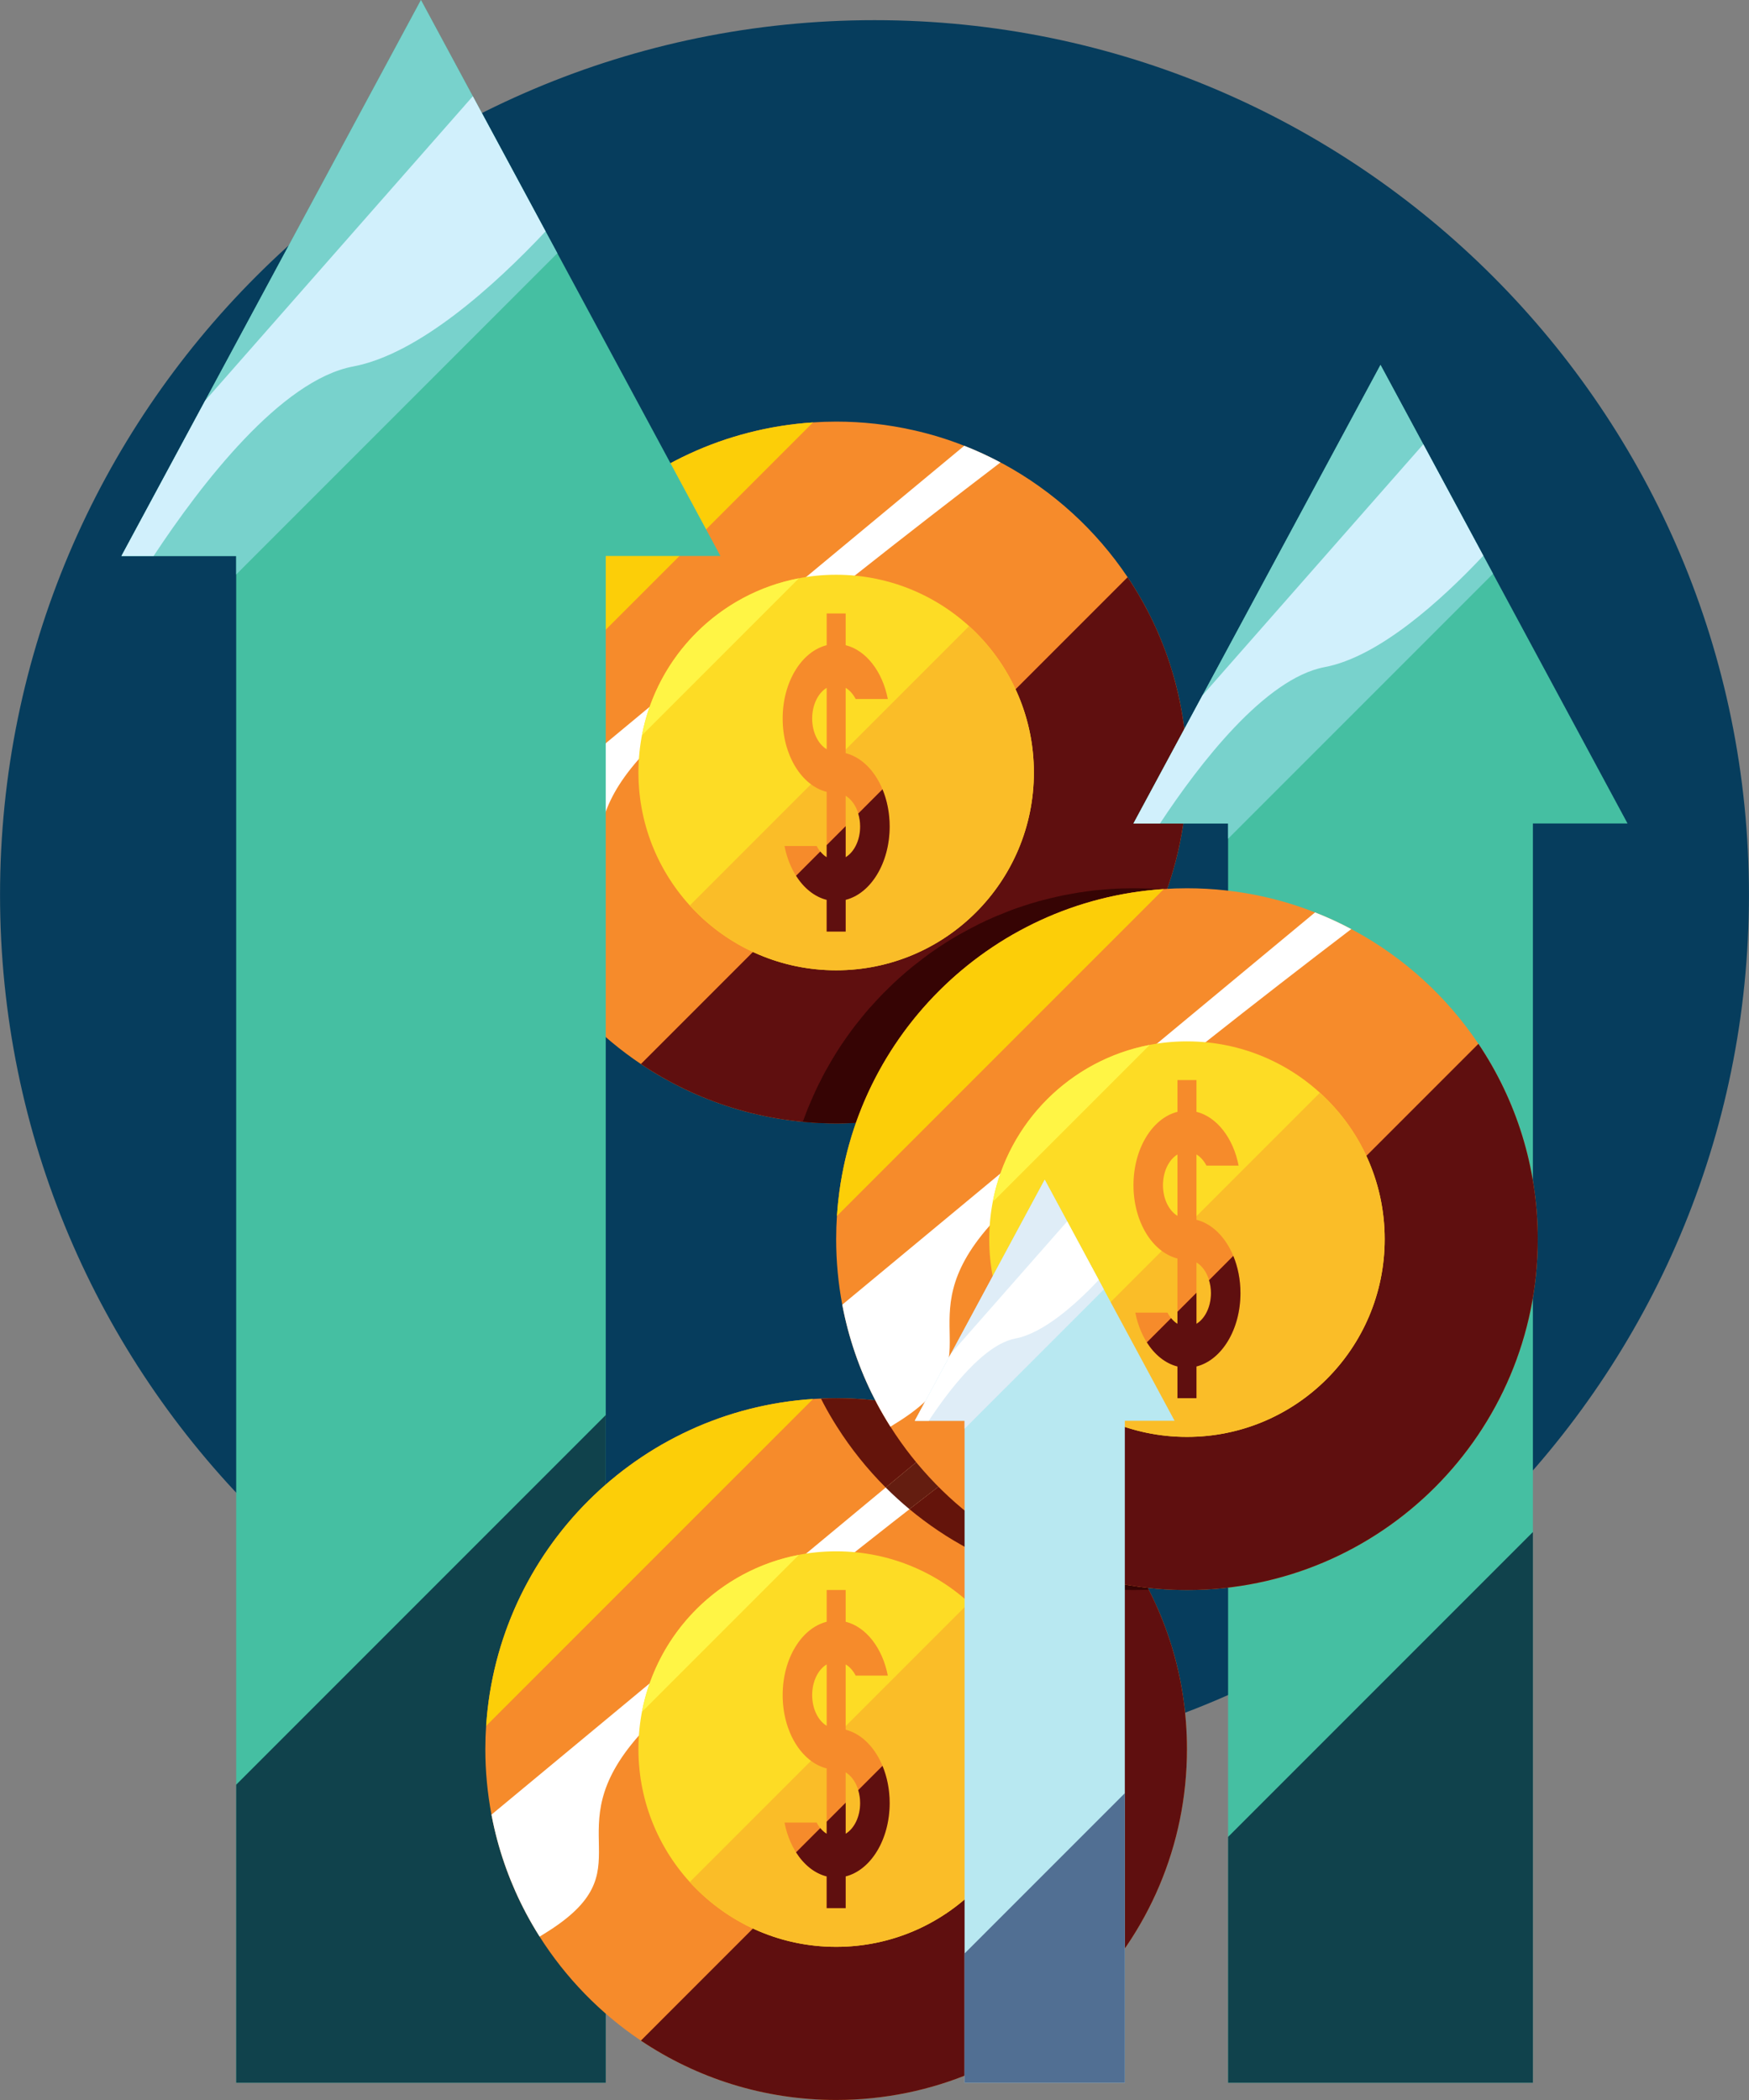
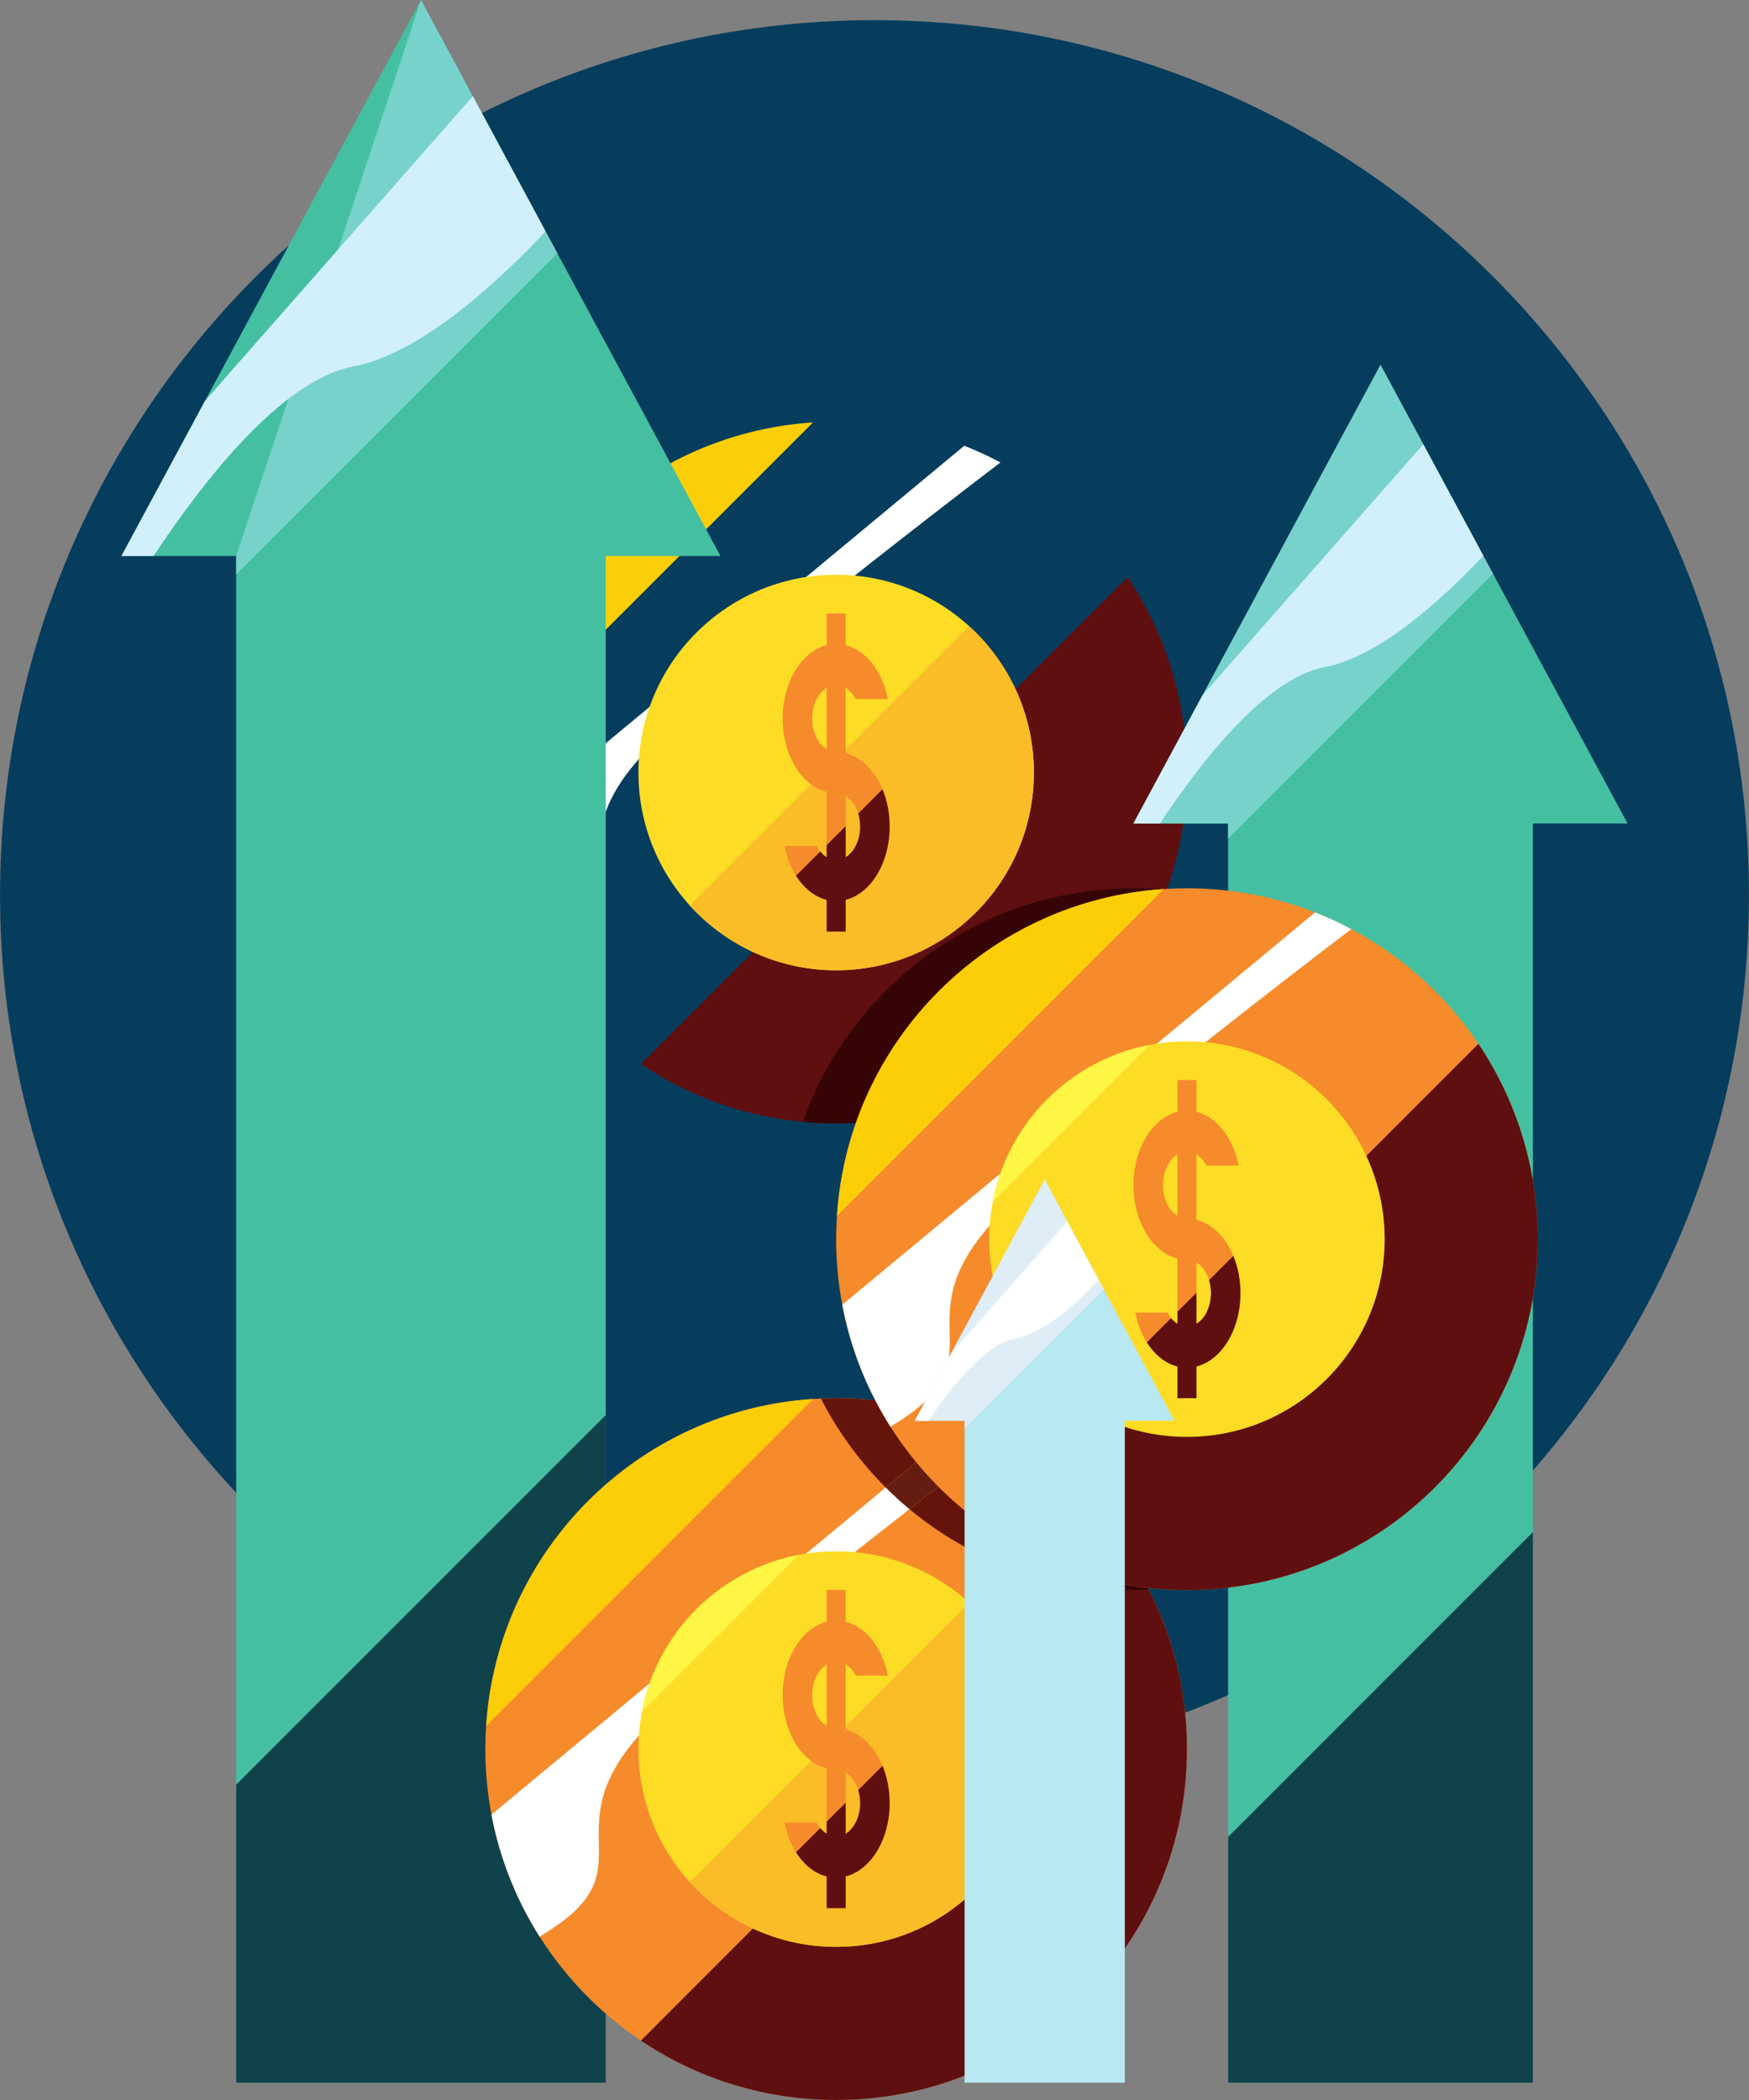
<svg xmlns="http://www.w3.org/2000/svg" height="452.1" preserveAspectRatio="xMidYMid meet" version="1.0" viewBox="24.3 66.8 376.6 452.1" width="376.6" zoomAndPan="magnify">
  <rect x="24.3" y="66.8" width="376.6" height="452.1" fill="#808080" stroke="none" />
  <defs>
    <clipPath id="a">
      <path d="M 0 0 L 425.199 0 L 425.199 518.859 L 0 518.859 Z M 0 0" />
    </clipPath>
    <clipPath id="b">
      <path d="M 128 367 L 280 367 L 280 518.859 L 128 518.859 Z M 128 367" />
    </clipPath>
    <clipPath id="c">
      <path d="M 162 401 L 280 401 L 280 518.859 L 162 518.859 Z M 162 401" />
    </clipPath>
  </defs>
  <g>
    <g clip-path="url(#a)" />
    <g>
      <path d="M 400.891 259.434 C 400.891 363.422 316.59 447.723 212.598 447.723 C 108.609 447.723 24.309 363.422 24.309 259.434 C 24.309 155.441 108.609 71.141 212.598 71.141 C 316.59 71.141 400.891 155.441 400.891 259.434" fill="#063d5d" />
    </g>
    <g>
-       <path d="M 279.879 233.105 C 279.879 241.961 278.352 250.465 275.543 258.359 C 265.16 287.66 237.203 308.637 204.348 308.637 C 203.793 308.637 203.254 308.625 202.699 308.613 C 202.16 308.602 201.609 308.59 201.066 308.566 C 199.758 308.52 198.461 308.422 197.164 308.289 C 196.367 308.219 195.566 308.121 194.773 308.023 C 194.484 307.988 194.207 307.965 193.93 307.914 C 193.211 307.82 192.504 307.715 191.793 307.594 C 191.348 307.52 190.902 307.449 190.473 307.363 C 188.957 307.086 187.469 306.75 185.988 306.391 C 185.148 306.188 184.309 305.961 183.492 305.719 L 183.324 305.672 C 182.891 305.551 182.457 305.418 182.023 305.285 C 179.945 304.637 177.895 303.902 175.887 303.086 C 175.598 302.965 175.309 302.848 175.02 302.727 L 174.758 302.617 C 174.348 302.449 173.953 302.27 173.543 302.09 L 173.445 302.043 C 173.184 301.934 172.93 301.812 172.691 301.703 C 172.148 301.453 171.633 301.199 171.105 300.949 C 169.988 300.398 168.906 299.832 167.824 299.23 C 167.598 299.109 167.367 298.988 167.152 298.859 C 166.684 298.594 166.203 298.316 165.734 298.043 C 165.352 297.801 164.965 297.57 164.582 297.332 C 164.195 297.094 163.812 296.852 163.43 296.598 C 163.066 296.371 162.695 296.133 162.336 295.891 L 162.297 295.855 C 153.562 290.004 146.129 282.363 140.492 273.473 C 139.461 271.84 138.488 270.172 137.574 268.453 C 134.328 262.324 131.891 255.715 130.426 248.734 C 130.316 248.23 130.223 247.727 130.125 247.211 C 129.262 242.645 128.805 237.926 128.805 233.105 C 128.805 229.621 129.043 226.211 129.5 222.871 C 129.656 221.703 129.836 220.562 130.055 219.422 C 130.16 218.859 130.27 218.281 130.391 217.719 C 130.727 216.059 131.121 214.426 131.578 212.816 C 131.602 212.719 131.629 212.621 131.652 212.539 C 131.781 212.07 131.914 211.613 132.059 211.145 L 132.098 211.023 L 132.203 210.652 L 132.215 210.641 C 132.348 210.23 132.469 209.836 132.602 209.426 C 132.695 209.148 132.793 208.863 132.887 208.586 L 132.898 208.562 C 132.973 208.32 133.059 208.082 133.152 207.84 L 133.152 207.816 C 133.309 207.371 133.465 206.953 133.621 206.52 L 133.633 206.52 C 133.707 206.316 133.777 206.109 133.863 205.918 C 133.992 205.57 134.125 205.211 134.281 204.859 C 134.941 203.203 135.664 201.582 136.445 199.984 C 136.648 199.574 136.852 199.168 137.059 198.77 C 137.188 198.492 137.336 198.242 137.465 197.977 C 137.656 197.617 137.852 197.258 138.055 196.898 C 138.559 195.961 139.086 195.035 139.641 194.121 C 139.906 193.688 140.156 193.27 140.434 192.848 C 140.504 192.727 140.578 192.609 140.66 192.488 C 140.914 192.09 141.18 191.695 141.441 191.297 C 141.742 190.828 142.055 190.359 142.379 189.902 C 142.703 189.438 143.039 188.969 143.375 188.512 C 143.566 188.246 143.773 187.973 143.965 187.703 C 144.051 187.609 144.121 187.516 144.207 187.418 C 144.398 187.152 144.59 186.902 144.793 186.648 C 145.418 185.832 146.066 185.039 146.73 184.27 C 146.992 183.957 147.258 183.656 147.52 183.344 C 149.191 181.434 150.969 179.609 152.832 177.879 C 153.121 177.613 153.406 177.34 153.695 177.074 L 153.91 176.883 C 154.094 176.715 154.273 176.559 154.453 176.398 C 154.598 176.27 154.742 176.137 154.898 176.004 C 155.113 175.824 155.332 175.633 155.547 175.453 L 155.68 175.344 C 155.848 175.199 156.004 175.066 156.184 174.938 C 156.496 174.672 156.82 174.395 157.145 174.129 C 157.816 173.602 158.488 173.07 159.188 172.566 C 159.391 172.398 159.605 172.242 159.824 172.086 C 160.004 171.969 160.172 171.836 160.352 171.703 C 160.473 171.621 160.605 171.523 160.727 171.43 C 160.867 171.332 161.012 171.234 161.156 171.129 C 161.613 170.816 162.07 170.504 162.539 170.188 C 162.996 169.879 163.465 169.578 163.934 169.277 C 164.883 168.676 165.832 168.098 166.805 167.547 C 168.27 166.719 169.746 165.926 171.262 165.18 C 171.766 164.941 172.27 164.688 172.785 164.461 C 173.289 164.23 173.82 163.992 174.324 163.773 C 175.355 163.316 176.402 162.898 177.461 162.488 L 177.508 162.477 C 177.977 162.297 178.434 162.129 178.902 161.961 C 179.008 161.926 179.129 161.887 179.25 161.84 C 179.719 161.672 180.188 161.516 180.668 161.348 C 181.211 161.18 181.762 161.012 182.301 160.844 C 182.844 160.676 183.395 160.508 183.938 160.363 C 187.793 159.281 191.77 158.5 195.84 158.043 C 196.418 157.973 196.996 157.922 197.582 157.863 L 197.594 157.863 C 198.184 157.816 198.773 157.766 199.359 157.73 C 201.008 157.621 202.676 157.562 204.348 157.562 C 210.02 157.562 215.531 158.188 220.844 159.379 C 224.652 160.219 228.352 161.359 231.93 162.766 C 234.609 163.809 237.203 165.012 239.715 166.355 C 239.906 166.441 240.078 166.535 240.27 166.633 C 251.066 172.484 260.285 180.895 267.105 191.059 C 267.613 191.805 268.105 192.57 268.574 193.34 C 268.719 193.566 268.875 193.809 269.008 194.051 C 269.727 195.238 270.426 196.453 271.086 197.688 C 271.18 197.867 271.277 198.074 271.383 198.266 C 271.648 198.77 271.902 199.273 272.141 199.781 L 272.188 199.887 C 272.383 200.262 272.574 200.645 272.742 201.027 C 273.066 201.703 273.379 202.387 273.68 203.07 C 273.883 203.566 274.102 204.07 274.305 204.574 C 274.746 205.68 275.18 206.797 275.578 207.926 C 275.758 208.418 275.926 208.922 276.094 209.426 C 276.645 211.109 277.152 212.816 277.582 214.531 C 277.633 214.738 277.68 214.93 277.727 215.133 C 277.801 215.422 277.859 215.699 277.934 215.977 C 278.219 217.223 278.473 218.473 278.699 219.734 C 278.762 220.082 278.82 220.445 278.883 220.793 L 278.918 221.031 C 278.965 221.367 279.023 221.719 279.074 222.055 C 279.266 223.324 279.422 224.602 279.543 225.898 C 279.59 226.367 279.625 226.836 279.66 227.316 C 279.723 228.07 279.77 228.828 279.793 229.586 C 279.816 229.863 279.828 230.141 279.828 230.43 C 279.855 230.871 279.867 231.316 279.867 231.762 C 279.879 232.203 279.879 232.648 279.879 233.105" fill="#f68b2b" />
-     </g>
+       </g>
    <g>
      <path d="M 239.723 166.352 C 229.93 173.816 218.941 182.328 208.34 190.715 C 187.598 207.109 168.309 223.027 162.246 229.762 C 162.117 229.91 161.988 230.051 161.867 230.191 C 143.25 251.285 164.316 258.859 141.523 272.836 C 141.188 273.043 140.844 273.254 140.496 273.477 C 139.461 271.84 138.484 270.164 137.574 268.453 C 134.328 262.328 131.895 255.711 130.426 248.734 C 130.32 248.227 130.219 247.723 130.125 247.215 L 164.176 218.969 L 164.184 218.965 L 190.418 197.203 L 190.426 197.195 L 197.879 191.012 L 231.926 162.762 C 234.605 163.812 237.207 165.008 239.723 166.352" fill="#fff" />
    </g>
    <g>
      <path d="M 199.363 157.734 C 161.617 160.191 131.438 190.371 128.977 228.117 C 152.438 204.656 175.898 181.195 199.363 157.734" fill="#fcce08" />
    </g>
    <g>
      <path d="M 252.379 205.777 C 222.352 235.805 192.324 265.832 162.297 295.859 C 174.316 303.93 188.781 308.637 204.344 308.637 C 246.062 308.637 279.879 274.82 279.879 233.102 C 279.879 217.535 275.172 203.074 267.102 191.055 C 262.195 195.961 257.285 200.867 252.379 205.777" fill="#5f0f0f" />
    </g>
    <g>
      <path d="M 246.918 233.102 C 246.918 256.613 227.859 275.676 204.344 275.676 C 180.832 275.676 161.77 256.613 161.77 233.102 C 161.77 209.59 180.832 190.527 204.344 190.527 C 227.859 190.527 246.918 209.59 246.918 233.102" fill="#fddc25" />
    </g>
    <g>
-       <path d="M 196.324 191.293 C 179.246 194.551 165.793 208.004 162.535 225.082 C 173.797 213.816 185.062 202.555 196.324 191.293" fill="#fff545" />
-     </g>
+       </g>
    <g>
      <path d="M 232.969 201.586 C 212.922 221.633 192.875 241.68 172.828 261.723 C 180.617 270.297 191.852 275.676 204.344 275.676 C 227.859 275.676 246.918 256.613 246.918 233.102 C 246.918 220.609 241.539 209.371 232.969 201.586" fill="#fabd28" />
    </g>
    <g>
      <path d="M 206.391 251.332 L 206.391 238.113 C 208.227 239.219 209.512 241.762 209.512 244.723 C 209.512 247.684 208.227 250.227 206.391 251.332 Z M 199.18 221.48 C 199.18 218.52 200.465 215.977 202.301 214.871 L 202.301 228.09 C 200.465 226.984 199.18 224.441 199.18 221.48 Z M 215.863 244.723 C 215.863 236.836 211.773 230.285 206.391 228.938 L 206.391 214.871 C 207.258 215.391 208 216.23 208.547 217.281 L 215.469 217.281 C 214.316 211.352 210.785 206.785 206.391 205.691 L 206.391 198.859 L 202.301 198.859 L 202.301 205.695 C 196.914 207.043 192.824 213.594 192.824 221.48 C 192.824 229.367 196.914 235.922 202.301 237.266 L 202.301 251.332 C 201.434 250.816 200.688 249.977 200.145 248.922 L 193.223 248.922 C 194.371 254.852 197.902 259.418 202.301 260.512 L 202.301 267.344 L 206.391 267.344 L 206.391 260.508 C 211.773 259.16 215.863 252.609 215.863 244.723" fill="#f68b2b" />
    </g>
    <g>
      <path d="M 209.094 241.938 C 209.355 242.797 209.512 243.734 209.512 244.723 C 209.512 247.684 208.227 250.227 206.391 251.332 L 206.391 244.645 L 202.301 248.734 L 202.301 251.332 C 201.793 251.031 201.336 250.605 200.93 250.105 C 199.188 251.848 197.445 253.586 195.707 255.328 C 197.391 257.984 199.688 259.863 202.301 260.512 L 202.301 267.344 L 206.391 267.344 L 206.391 260.508 C 211.773 259.16 215.863 252.609 215.863 244.723 C 215.863 241.805 215.301 239.07 214.32 236.711 C 212.578 238.453 210.836 240.195 209.094 241.938" fill="#5f0f0f" />
    </g>
    <g>
      <path d="M 154.73 515.152 L 75.156 515.152 L 75.156 167.398 L 154.73 167.398 L 154.73 515.152" fill="#45bfa2" />
    </g>
    <g>
      <path d="M 179.43 186.492 L 50.449 186.492 L 68.469 153.059 L 114.941 66.805 L 126.105 87.523 L 141.773 116.613 L 179.43 186.492" fill="#45bfa2" />
    </g>
    <g>
-       <path d="M 75.156 190.477 C 76.48 189.148 77.805 187.82 79.133 186.496 C 100.859 164.77 122.586 143.043 144.312 121.316 L 114.941 66.805 L 50.453 186.496 L 75.156 186.496 L 75.156 190.477" fill="#78d2cc" />
+       <path d="M 75.156 190.477 C 76.48 189.148 77.805 187.82 79.133 186.496 C 100.859 164.77 122.586 143.043 144.312 121.316 L 114.941 66.805 L 75.156 186.496 L 75.156 190.477" fill="#78d2cc" />
    </g>
    <g>
      <path d="M 75.156 450.996 L 75.156 515.152 L 154.73 515.152 L 154.73 371.422 C 128.203 397.945 101.68 424.473 75.156 450.996" fill="#10424c" />
    </g>
    <g>
      <path d="M 141.773 116.613 C 130.758 128.32 114.496 143.027 100.348 145.691 C 84.797 148.609 67.621 170.969 57.375 186.492 L 50.449 186.492 L 68.469 153.059 L 126.105 87.523 L 141.773 116.613" fill="#d1f0fc" />
    </g>
    <g>
      <path d="M 354.371 515.152 L 288.738 515.152 L 288.738 228.32 L 354.371 228.32 L 354.371 515.152" fill="#45bfa2" />
    </g>
    <g>
      <path d="M 374.746 244.07 L 268.363 244.07 L 283.223 216.492 L 321.555 145.348 L 330.766 162.438 L 343.688 186.43 L 374.746 244.07" fill="#45bfa2" />
    </g>
    <g>
      <path d="M 288.738 247.352 C 289.832 246.262 290.926 245.164 292.02 244.07 C 309.941 226.152 327.859 208.23 345.781 190.312 L 321.555 145.348 L 268.363 244.07 L 288.738 244.07 L 288.738 247.352" fill="#78d2cc" />
    </g>
    <g>
      <path d="M 288.738 462.234 L 288.738 515.152 L 354.371 515.152 L 354.371 396.602 C 332.496 418.48 310.617 440.359 288.738 462.234" fill="#10424c" />
    </g>
    <g>
      <path d="M 343.688 186.43 C 334.602 196.09 321.188 208.219 309.516 210.414 C 296.691 212.824 282.523 231.262 274.074 244.07 L 268.363 244.07 L 283.223 216.492 L 330.766 162.438 L 343.688 186.43" fill="#d1f0fc" />
    </g>
    <g clip-path="url(#b)">
      <path d="M 279.879 443.324 C 279.879 485.051 246.059 518.855 204.348 518.855 C 203.793 518.855 203.254 518.855 202.699 518.844 C 202.16 518.832 201.609 518.809 201.066 518.785 C 198.941 518.699 196.852 518.52 194.773 518.254 C 194.484 518.219 194.207 518.184 193.93 518.148 C 193.211 518.051 192.504 517.941 191.793 517.824 C 191.348 517.75 190.902 517.668 190.473 517.582 C 188.957 517.309 187.469 516.984 185.988 516.609 C 185.148 516.406 184.309 516.176 183.492 515.938 L 183.324 515.887 C 182.891 515.77 182.457 515.648 182.023 515.504 C 179.945 514.867 177.895 514.137 175.887 513.305 C 175.598 513.199 175.309 513.078 175.02 512.957 L 174.758 512.836 C 174.348 512.672 173.953 512.488 173.543 512.309 L 173.445 512.273 C 173.184 512.152 172.93 512.043 172.691 511.926 C 172.148 511.684 171.633 511.434 171.105 511.168 C 169.988 510.625 168.906 510.062 167.824 509.449 C 167.598 509.34 167.367 509.223 167.152 509.078 C 166.684 508.824 166.203 508.551 165.734 508.262 C 165.352 508.031 164.965 507.793 164.582 507.551 C 164.195 507.324 163.812 507.082 163.43 506.832 C 163.066 506.602 162.695 506.352 162.336 506.109 L 162.297 506.086 C 153.562 500.223 146.129 492.582 140.492 483.703 C 139.461 482.07 138.488 480.387 137.574 478.684 C 134.328 472.555 131.891 465.938 130.426 458.957 C 130.316 458.449 130.223 457.945 130.125 457.441 C 129.262 452.863 128.805 448.156 128.805 443.324 C 128.805 439.852 129.043 436.441 129.5 433.09 C 129.656 431.938 129.836 430.793 130.055 429.652 C 130.16 429.078 130.27 428.512 130.391 427.945 C 130.727 426.289 131.121 424.645 131.578 423.035 L 131.652 422.77 C 131.781 422.301 131.914 421.832 132.059 421.375 L 132.098 421.242 L 132.203 420.883 L 132.215 420.859 C 132.348 420.465 132.469 420.055 132.602 419.656 C 132.695 419.367 132.793 419.094 132.887 418.816 L 132.898 418.781 C 132.973 418.539 133.059 418.312 133.152 418.07 L 133.152 418.035 C 133.309 417.605 133.465 417.184 133.621 416.75 L 133.633 416.738 C 133.707 416.547 133.777 416.344 133.863 416.148 C 133.992 415.789 134.125 415.441 134.281 415.094 C 134.941 413.438 135.664 411.801 136.445 410.215 L 137.059 408.988 C 137.188 408.727 137.336 408.461 137.465 408.207 C 137.656 407.836 137.852 407.477 138.055 407.129 C 138.559 406.18 139.086 405.266 139.641 404.352 C 139.906 403.922 140.156 403.5 140.434 403.078 C 140.504 402.961 140.578 402.84 140.66 402.719 C 140.914 402.309 141.18 401.914 141.441 401.516 C 141.742 401.062 142.055 400.594 142.379 400.137 C 142.703 399.668 143.039 399.199 143.375 398.742 C 143.566 398.465 143.773 398.199 143.965 397.938 C 144.051 397.828 144.121 397.73 144.207 397.637 C 144.398 397.383 144.59 397.121 144.793 396.879 C 145.418 396.062 146.066 395.27 146.73 394.488 C 146.992 394.188 147.258 393.879 147.52 393.574 C 149.191 391.652 150.969 389.828 152.832 388.098 C 153.121 387.836 153.406 387.566 153.695 387.293 L 153.91 387.102 C 154.094 386.945 154.273 386.789 154.453 386.633 C 154.598 386.5 154.742 386.367 154.898 386.234 C 155.113 386.043 155.332 385.863 155.547 385.672 L 155.68 385.562 C 155.848 385.43 156.004 385.297 156.184 385.164 C 156.496 384.891 156.82 384.625 157.145 384.359 C 157.816 383.82 158.488 383.305 159.188 382.785 C 159.391 382.633 159.605 382.477 159.824 382.32 C 160.004 382.188 160.172 382.055 160.352 381.934 C 160.473 381.84 160.605 381.754 160.727 381.656 C 160.867 381.562 161.012 381.453 161.156 381.355 C 161.613 381.047 162.07 380.723 162.539 380.422 C 162.996 380.109 163.465 379.797 163.934 379.508 C 164.883 378.906 165.832 378.32 166.805 377.766 C 168.27 376.938 169.746 376.156 171.262 375.41 C 171.766 375.156 172.27 374.918 172.785 374.691 C 173.289 374.449 173.82 374.223 174.324 373.992 C 175.355 373.551 176.402 373.117 177.461 372.719 L 177.508 372.707 C 177.977 372.527 178.434 372.359 178.902 372.191 C 179.008 372.145 179.129 372.105 179.25 372.07 C 179.719 371.891 180.188 371.734 180.668 371.578 C 181.211 371.398 181.762 371.23 182.301 371.062 C 182.844 370.895 183.395 370.738 183.938 370.582 C 187.793 369.512 191.77 368.73 195.84 368.273 C 196.418 368.203 196.996 368.156 197.582 368.094 L 197.594 368.094 C 198.184 368.047 198.773 367.996 199.359 367.961 C 199.926 367.926 200.504 367.891 201.078 367.879 C 202.16 367.816 203.254 367.793 204.348 367.793 C 210.02 367.793 215.531 368.418 220.844 369.598 C 224.652 370.449 228.352 371.59 231.93 372.984 C 234.609 374.043 237.203 375.23 239.715 376.574 C 239.906 376.672 240.078 376.77 240.27 376.863 C 251.066 382.715 260.285 391.125 267.105 401.277 C 267.613 402.031 268.105 402.789 268.574 403.559 C 268.719 403.801 268.875 404.039 269.008 404.27 C 269.727 405.457 270.426 406.684 271.086 407.91 C 271.18 408.102 271.277 408.305 271.383 408.496 C 271.48 408.664 271.562 408.844 271.637 409.016 C 271.816 409.352 271.984 409.676 272.141 410.012 L 272.188 410.105 C 272.383 410.492 272.574 410.875 272.742 411.262 C 273.066 411.934 273.379 412.617 273.68 413.305 C 273.883 413.797 274.102 414.301 274.305 414.793 C 274.746 415.898 275.18 417.016 275.578 418.145 C 275.758 418.648 275.926 419.152 276.094 419.656 C 276.645 421.34 277.152 423.035 277.582 424.762 C 277.633 424.969 277.68 425.16 277.727 425.363 C 277.801 425.641 277.859 425.93 277.934 426.203 C 278.219 427.441 278.473 428.691 278.699 429.953 C 278.762 430.312 278.82 430.664 278.883 431.023 L 278.918 431.25 C 278.965 431.602 279.023 431.938 279.074 432.285 C 279.266 433.547 279.422 434.82 279.543 436.117 C 279.59 436.586 279.625 437.066 279.66 437.547 C 279.723 438.305 279.77 439.062 279.793 439.816 C 279.816 440.094 279.828 440.371 279.828 440.648 C 279.855 441.09 279.867 441.535 279.867 441.98 C 279.879 442.426 279.879 442.883 279.879 443.324" fill="#f68b2b" />
    </g>
    <g>
      <path d="M 239.723 376.578 C 229.93 384.043 218.941 392.555 208.34 400.941 C 187.598 417.336 168.309 433.258 162.246 439.988 C 162.117 440.137 161.988 440.277 161.867 440.414 C 143.25 461.512 164.316 469.086 141.523 483.059 C 141.188 483.27 140.844 483.48 140.496 483.699 C 139.461 482.066 138.484 480.391 137.574 478.676 C 134.328 472.555 131.895 465.938 130.426 458.961 C 130.32 458.453 130.219 457.945 130.125 457.441 L 164.176 429.195 L 164.184 429.191 L 190.418 407.43 L 190.426 407.422 L 197.879 401.238 L 231.926 372.988 C 234.605 374.039 237.203 375.234 239.723 376.578" fill="#fff" />
    </g>
    <g>
      <path d="M 199.363 367.961 C 161.617 370.418 131.438 400.602 128.977 438.344 C 152.438 414.883 175.898 391.422 199.363 367.961" fill="#fcce08" />
    </g>
    <g clip-path="url(#c)">
      <path d="M 252.379 416 C 222.352 446.027 192.324 476.059 162.297 506.086 C 174.316 514.152 188.781 518.863 204.344 518.863 C 246.062 518.863 279.879 485.043 279.879 443.328 C 279.879 427.762 275.172 413.301 267.102 401.281 C 262.195 406.188 257.285 411.094 252.379 416" fill="#5f0f0f" />
    </g>
    <g>
      <path d="M 246.918 443.328 C 246.918 466.844 227.859 485.902 204.344 485.902 C 180.832 485.902 161.77 466.844 161.77 443.328 C 161.77 419.816 180.832 400.754 204.344 400.754 C 227.859 400.754 246.918 419.816 246.918 443.328" fill="#fddc25" />
    </g>
    <g>
      <path d="M 196.324 401.52 C 179.246 404.773 165.793 418.23 162.535 435.309 C 173.797 424.043 185.062 412.781 196.324 401.52" fill="#fff545" />
    </g>
    <g>
      <path d="M 232.969 411.812 C 212.922 431.859 192.875 451.902 172.828 471.949 C 180.617 480.52 191.852 485.902 204.344 485.902 C 227.859 485.902 246.918 466.844 246.918 443.328 C 246.918 430.836 241.539 419.598 232.969 411.812" fill="#fabd28" />
    </g>
    <g>
      <path d="M 206.391 461.559 L 206.391 448.34 C 208.227 449.445 209.512 451.988 209.512 454.949 C 209.512 457.91 208.227 460.453 206.391 461.559 Z M 199.18 431.707 C 199.18 428.746 200.465 426.203 202.301 425.098 L 202.301 438.316 C 200.465 437.211 199.18 434.668 199.18 431.707 Z M 215.863 454.949 C 215.863 447.062 211.773 440.512 206.391 439.164 L 206.391 425.098 C 207.258 425.617 208 426.453 208.547 427.508 L 215.469 427.508 C 214.316 421.578 210.785 417.012 206.391 415.918 L 206.391 409.086 L 202.301 409.086 L 202.301 415.922 C 196.914 417.27 192.824 423.82 192.824 431.707 C 192.824 439.594 196.914 446.145 202.301 447.492 L 202.301 461.559 C 201.434 461.039 200.688 460.199 200.145 459.148 L 193.223 459.148 C 194.371 465.078 197.902 469.645 202.301 470.738 L 202.301 477.57 L 206.391 477.57 L 206.391 470.734 C 211.773 469.387 215.863 462.836 215.863 454.949" fill="#f68b2b" />
    </g>
    <g>
      <path d="M 209.094 452.164 C 209.355 453.023 209.512 453.957 209.512 454.949 C 209.512 457.91 208.227 460.453 206.391 461.559 L 206.391 454.867 L 202.301 458.961 L 202.301 461.559 C 201.793 461.258 201.336 460.832 200.93 460.332 C 199.188 462.07 197.445 463.812 195.707 465.555 C 197.391 468.207 199.688 470.09 202.301 470.738 L 202.301 477.57 L 206.391 477.57 L 206.391 470.734 C 211.773 469.387 215.863 462.836 215.863 454.949 C 215.863 452.031 215.301 449.297 214.32 446.938 C 212.578 448.68 210.836 450.422 209.094 452.164" fill="#5f0f0f" />
    </g>
    <g>
      <path d="M 204.348 308.637 C 204.348 308.637 204.348 308.637 204.352 308.637 C 204.348 308.637 204.348 308.637 204.348 308.637 M 204.43 308.637 C 204.438 308.637 204.445 308.637 204.457 308.637 C 204.445 308.637 204.438 308.637 204.43 308.637 M 204.527 308.637 C 204.539 308.637 204.555 308.637 204.57 308.637 C 204.555 308.637 204.543 308.637 204.527 308.637 M 204.605 308.637 C 204.66 308.637 204.715 308.637 204.77 308.637 C 204.715 308.637 204.66 308.637 204.605 308.637 M 204.773 308.637 C 224.871 308.523 243.105 300.566 256.578 287.664 C 243.109 300.566 224.871 308.523 204.773 308.637 M 200.578 308.547 C 200.117 308.523 199.66 308.496 199.203 308.465 C 199.66 308.496 200.117 308.523 200.578 308.547 M 256.586 287.66 C 256.594 287.652 256.605 287.641 256.613 287.633 C 256.605 287.641 256.598 287.648 256.586 287.66" fill="#64140b" />
    </g>
    <g>
      <path d="M 204.348 308.637 C 203.793 308.637 203.254 308.625 202.699 308.613 C 202.16 308.602 201.609 308.59 201.066 308.566 C 200.902 308.559 200.738 308.555 200.578 308.547 C 200.117 308.523 199.66 308.496 199.203 308.465 C 198.523 308.418 197.844 308.359 197.164 308.289 L 197.188 308.219 C 197.332 307.809 197.488 307.387 197.645 306.98 L 197.645 306.969 C 197.727 306.766 197.801 306.57 197.883 306.367 C 198.004 306.043 198.125 305.73 198.258 305.406 C 198.438 304.973 198.617 304.555 198.797 304.133 C 199.035 303.566 199.266 303.016 199.52 302.461 C 199.723 302.02 199.938 301.574 200.141 301.117 C 200.262 300.902 200.359 300.66 200.469 300.434 C 200.645 300.07 200.828 299.711 201.02 299.352 C 201.141 299.098 201.273 298.848 201.402 298.594 L 201.488 298.426 C 201.668 298.066 201.871 297.703 202.062 297.344 C 202.148 297.199 202.234 297.055 202.316 296.91 C 202.652 296.324 202.988 295.734 203.324 295.148 C 203.445 294.953 203.543 294.762 203.664 294.57 C 203.879 294.223 204.094 293.859 204.312 293.512 C 204.43 293.332 204.539 293.141 204.66 292.961 L 204.672 292.938 C 204.938 292.539 205.188 292.145 205.453 291.746 C 205.73 291.324 206.027 290.895 206.316 290.484 L 206.461 290.27 C 206.773 289.824 207.086 289.391 207.398 288.961 C 207.59 288.695 207.781 288.418 207.988 288.164 C 208.059 288.059 208.145 287.961 208.215 287.867 C 208.359 287.688 208.504 287.504 208.637 287.324 L 208.816 287.098 C 208.949 286.93 209.078 286.773 209.215 286.605 C 209.707 285.992 210.184 285.379 210.691 284.789 L 210.75 284.719 C 211.016 284.406 211.277 284.105 211.543 283.793 C 211.664 283.66 211.797 283.527 211.93 283.387 C 212.469 282.773 213.02 282.172 213.586 281.57 C 213.871 281.27 214.164 280.957 214.461 280.656 C 215.137 279.973 215.82 279.312 216.504 278.648 C 216.625 278.543 216.734 278.438 216.84 278.324 L 217.059 278.133 C 217.238 277.965 217.406 277.797 217.598 277.641 L 217.719 277.523 L 217.934 277.328 C 218.113 277.172 218.281 277.004 218.477 276.859 C 218.617 276.719 218.766 276.586 218.918 276.465 C 219.137 276.273 219.352 276.094 219.566 275.898 L 219.699 275.789 L 219.727 275.766 C 219.941 275.59 220.156 275.418 220.371 275.238 C 220.637 275.023 220.902 274.797 221.164 274.59 C 221.383 274.41 221.621 274.23 221.852 274.062 C 222.234 273.762 222.621 273.461 223.004 273.16 L 223.195 273.016 C 223.414 272.848 223.629 272.691 223.848 272.535 C 224.023 272.414 224.195 272.281 224.375 272.152 C 224.496 272.066 224.625 271.973 224.746 271.887 C 224.879 271.789 225.012 271.695 225.145 271.598 L 225.215 271.551 C 225.66 271.238 226.105 270.938 226.551 270.637 C 227.016 270.324 227.484 270.023 227.953 269.727 C 228.891 269.125 229.852 268.547 230.824 267.992 L 231.055 267.875 C 232.242 267.191 233.469 266.555 234.707 265.93 C 234.898 265.832 235.09 265.727 235.281 265.629 C 235.773 265.398 236.27 265.16 236.762 264.93 L 236.844 264.895 C 237.336 264.668 237.84 264.438 238.348 264.223 C 238.621 264.102 238.91 263.992 239.188 263.875 C 239.668 263.672 240.148 263.477 240.641 263.285 C 240.918 263.176 241.195 263.059 241.48 262.949 L 241.531 262.926 C 241.984 262.746 242.453 262.574 242.91 262.41 C 243.031 262.371 243.152 262.336 243.262 262.289 C 243.738 262.121 244.211 261.965 244.688 261.809 C 245.23 261.629 245.77 261.461 246.312 261.289 C 246.863 261.121 247.406 260.965 247.957 260.809 C 248.305 260.715 248.652 260.629 249.004 260.535 C 249.375 260.438 249.758 260.34 250.133 260.246 C 250.805 260.078 251.477 259.934 252.148 259.777 C 252.559 259.691 252.969 259.598 253.375 259.512 C 254.086 259.383 254.793 259.25 255.504 259.129 C 255.875 259.066 256.234 258.996 256.605 258.938 C 257.676 258.766 258.77 258.625 259.863 258.492 C 260.441 258.43 261.016 258.371 261.594 258.324 L 261.617 258.324 C 262.207 258.262 262.781 258.215 263.383 258.18 C 265.027 258.07 266.688 258.023 268.367 258.023 C 270.785 258.023 273.188 258.133 275.543 258.359 C 271.57 269.57 265.023 279.566 256.613 287.633 C 256.605 287.641 256.594 287.652 256.586 287.66 C 256.582 287.66 256.582 287.664 256.578 287.664 C 243.105 300.566 224.871 308.523 204.773 308.637 L 204.77 308.637 C 204.715 308.637 204.66 308.637 204.605 308.637 C 204.594 308.637 204.582 308.637 204.57 308.637 C 204.555 308.637 204.539 308.637 204.527 308.637 C 204.504 308.637 204.48 308.637 204.457 308.637 C 204.445 308.637 204.438 308.637 204.43 308.637 C 204.402 308.637 204.375 308.637 204.352 308.637 C 204.348 308.637 204.348 308.637 204.344 308.637" fill="#360404" />
    </g>
    <g>
      <path d="M 271.523 408.77 C 271.48 408.684 271.438 408.602 271.395 408.516 C 271.441 408.598 271.484 408.684 271.523 408.77 M 259.785 408.598 C 259.535 408.57 259.285 408.539 259.035 408.508 L 258.793 408.484 C 258.504 408.449 258.23 408.414 257.941 408.363 C 257.797 408.352 257.641 408.328 257.484 408.305 C 257.125 408.246 256.75 408.195 256.391 408.137 C 256.199 408.102 256.008 408.078 255.812 408.051 C 255.355 407.969 254.926 407.898 254.48 407.812 L 254.469 407.812 C 254.023 407.73 253.578 407.633 253.148 407.535 C 252.715 407.453 252.281 407.367 251.852 407.273 C 251.477 407.188 251.105 407.094 250.73 407.008 C 250.492 406.945 250.238 406.898 250 406.84 C 249.809 406.789 249.605 406.73 249.398 406.684 C 248.93 406.551 248.461 406.43 247.992 406.297 C 247.824 406.25 247.668 406.215 247.512 406.164 L 247.344 406.117 C 246.973 406.012 246.613 405.902 246.25 405.793 C 245.172 405.457 244.102 405.109 243.031 404.727 C 242.898 404.676 242.77 404.629 242.621 404.578 C 241.793 404.281 240.977 403.969 240.172 403.645 C 240.078 403.609 239.992 403.57 239.895 403.535 C 239.621 403.414 239.32 403.297 239.043 403.176 L 238.777 403.066 L 238.684 403.02 C 238.371 402.887 238.07 402.754 237.758 402.621 L 237.566 402.535 L 237.457 402.488 C 237.203 402.383 236.953 402.262 236.699 402.152 C 236.508 402.059 236.305 401.961 236.113 401.867 C 235.883 401.758 235.656 401.648 235.426 401.543 C 235.332 401.492 235.223 401.445 235.125 401.398 C 235.008 401.336 234.898 401.277 234.777 401.219 C 233.902 400.773 233.023 400.316 232.16 399.848 C 232.051 399.789 231.941 399.738 231.836 399.68 C 231.617 399.559 231.391 399.438 231.176 399.305 L 231.148 399.293 C 230.957 399.188 230.766 399.066 230.574 398.957 C 230.297 398.801 230.02 398.645 229.758 398.488 C 229.418 398.285 229.098 398.082 228.758 397.879 C 228.641 397.805 228.531 397.73 228.41 397.66 C 228.086 397.469 227.762 397.266 227.449 397.047 C 227.078 396.82 226.719 396.578 226.355 396.34 L 226.309 396.305 C 224.168 394.867 222.105 393.324 220.129 391.684 C 226.871 386.43 233.535 381.297 239.723 376.578 C 239.91 376.676 240.078 376.77 240.27 376.863 C 251.066 382.715 260.285 391.125 267.105 401.277 C 267.609 402.027 268.098 402.781 268.566 403.547 C 268.09 402.781 267.602 402.027 267.102 401.281 C 264.66 403.719 262.223 406.156 259.785 408.598 M 271.211 408.164 C 270.82 407.422 270.418 406.688 270.004 405.961 C 270.371 406.605 270.734 407.258 271.086 407.91 C 271.125 407.992 271.168 408.078 271.211 408.164 M 268.945 404.164 C 268.91 404.105 268.875 404.051 268.84 403.992 C 268.875 404.051 268.91 404.105 268.945 404.164 M 215.012 387.023 C 211.051 383.066 207.527 378.672 204.516 373.922 C 203.48 372.289 202.496 370.617 201.598 368.898 C 201.414 368.562 201.234 368.215 201.078 367.879 C 202.16 367.816 203.254 367.793 204.348 367.793 C 210.02 367.793 215.531 368.418 220.844 369.598 C 224.652 370.449 228.352 371.59 231.93 372.984 C 234.527 374.008 237.047 375.156 239.484 376.453 C 237.043 375.16 234.523 374.008 231.926 372.988 L 215.012 387.023" fill="#64140b" />
    </g>
    <g>
      <path d="M 220.129 391.684 C 218.355 390.207 216.648 388.652 215.012 387.023 L 231.926 372.988 C 234.523 374.008 237.043 375.16 239.484 376.453 C 239.562 376.492 239.641 376.535 239.715 376.574 C 239.719 376.578 239.719 376.578 239.723 376.578 C 233.535 381.297 226.871 386.43 220.129 391.684" fill="#641d10" />
    </g>
    <g>
      <path d="M 268.367 409.086 L 268.047 409.086 C 267.602 409.086 267.156 409.074 266.723 409.062 C 266.496 409.062 266.266 409.051 266.039 409.035 C 265.727 409.035 265.414 409.027 265.102 409.016 L 265.055 409.016 C 264.066 408.965 263.082 408.906 262.098 408.82 C 261.867 408.809 261.629 408.785 261.402 408.762 C 260.859 408.711 260.324 408.656 259.785 408.598 C 262.223 406.156 264.66 403.719 267.102 401.281 C 267.602 402.027 268.09 402.781 268.566 403.547 C 268.566 403.551 268.57 403.555 268.574 403.559 C 268.66 403.703 268.75 403.848 268.84 403.992 C 268.875 404.051 268.91 404.105 268.945 404.164 C 268.965 404.199 268.984 404.234 269.008 404.27 C 269.344 404.824 269.676 405.391 270.004 405.961 C 270.418 406.688 270.82 407.422 271.211 408.164 C 271.266 408.277 271.324 408.387 271.383 408.496 C 271.387 408.504 271.391 408.512 271.395 408.516 C 271.438 408.602 271.48 408.684 271.523 408.77 C 271.566 408.852 271.602 408.934 271.637 409.016 C 270.555 409.062 269.461 409.086 268.367 409.086" fill="#360404" />
    </g>
    <g>
      <path d="M 355.414 333.551 C 355.414 375.27 321.598 409.086 279.883 409.086 C 279.332 409.086 278.785 409.078 278.242 409.066 C 277.691 409.055 277.148 409.035 276.605 409.012 C 274.48 408.926 272.383 408.742 270.305 408.48 C 270.023 408.441 269.742 408.414 269.465 408.371 C 268.742 408.273 268.035 408.16 267.324 408.047 C 266.883 407.977 266.441 407.895 266.004 407.809 C 264.492 407.535 263 407.203 261.52 406.84 C 260.688 406.629 259.848 406.402 259.023 406.168 L 258.859 406.117 C 258.426 405.996 257.992 405.867 257.566 405.734 C 255.48 405.086 253.43 404.355 251.418 403.535 C 251.133 403.422 250.84 403.297 250.559 403.176 L 250.297 403.066 C 249.887 402.895 249.484 402.719 249.082 402.535 L 248.977 402.492 C 248.723 402.383 248.473 402.266 248.219 402.152 C 247.691 401.906 247.164 401.656 246.641 401.395 C 245.527 400.852 244.438 400.281 243.355 399.676 C 243.137 399.562 242.91 399.441 242.691 399.305 C 242.215 399.043 241.742 398.77 241.273 398.488 C 240.883 398.258 240.5 398.02 240.113 397.777 C 239.73 397.543 239.344 397.305 238.965 397.055 C 238.602 396.82 238.234 396.578 237.875 396.34 L 237.832 396.309 C 229.102 390.449 221.66 382.812 216.031 373.926 C 214.996 372.289 214.02 370.617 213.109 368.902 C 209.863 362.777 207.434 356.16 205.961 349.184 C 205.859 348.68 205.754 348.172 205.66 347.664 C 204.797 343.094 204.344 338.371 204.344 333.551 C 204.344 330.078 204.582 326.66 205.039 323.316 C 205.191 322.156 205.375 321.012 205.59 319.871 C 205.691 319.305 205.805 318.738 205.926 318.172 C 206.262 316.508 206.656 314.871 207.109 313.262 C 207.133 313.172 207.156 313.078 207.188 312.992 C 207.316 312.523 207.457 312.059 207.598 311.594 L 207.633 311.473 L 207.742 311.105 L 207.75 311.09 C 207.879 310.688 208.008 310.281 208.141 309.879 C 208.23 309.598 208.324 309.316 208.422 309.035 L 208.434 309.008 C 208.512 308.77 208.598 308.531 208.684 308.293 L 208.691 308.262 C 208.844 307.828 209 307.402 209.16 306.977 L 209.164 306.969 C 209.238 306.766 209.32 306.566 209.398 306.371 C 209.531 306.016 209.664 305.66 209.812 305.312 C 210.48 303.66 211.199 302.031 211.984 300.438 C 212.184 300.027 212.383 299.617 212.598 299.215 C 212.727 298.949 212.863 298.691 213.004 298.43 C 213.188 298.062 213.383 297.703 213.586 297.348 C 214.094 296.406 214.621 295.484 215.18 294.57 C 215.434 294.145 215.695 293.723 215.965 293.301 C 216.039 293.18 216.113 293.062 216.191 292.941 C 216.449 292.539 216.711 292.141 216.973 291.742 C 217.277 291.281 217.598 290.816 217.914 290.359 C 218.242 289.891 218.578 289.418 218.914 288.961 C 219.109 288.691 219.305 288.422 219.508 288.16 C 219.578 288.059 219.66 287.961 219.738 287.863 C 219.93 287.605 220.129 287.352 220.328 287.098 C 220.953 286.285 221.602 285.492 222.266 284.719 C 222.527 284.406 222.789 284.102 223.059 283.797 C 224.73 281.879 226.504 280.055 228.363 278.328 C 228.652 278.059 228.945 277.789 229.238 277.523 L 229.449 277.328 C 229.633 277.168 229.805 277.008 229.988 276.855 C 230.133 276.723 230.281 276.59 230.438 276.461 C 230.652 276.27 230.867 276.086 231.086 275.898 L 231.223 275.789 C 231.387 275.652 231.543 275.52 231.715 275.387 C 232.031 275.117 232.355 274.848 232.68 274.586 C 233.352 274.051 234.027 273.523 234.719 273.016 C 234.934 272.852 235.145 272.691 235.363 272.539 C 235.543 272.41 235.715 272.285 235.891 272.156 C 236.012 272.062 236.141 271.973 236.262 271.883 C 236.402 271.781 236.551 271.68 236.691 271.582 C 237.148 271.266 237.605 270.945 238.07 270.645 C 238.535 270.332 239.004 270.023 239.473 269.727 C 240.414 269.129 241.371 268.551 242.344 267.992 C 243.801 267.164 245.285 266.375 246.797 265.633 C 247.305 265.387 247.812 265.145 248.324 264.91 C 248.832 264.68 249.352 264.445 249.863 264.223 C 250.895 263.77 251.945 263.34 253 262.945 L 253.043 262.926 C 253.508 262.75 253.969 262.578 254.434 262.414 C 254.551 262.371 254.668 262.336 254.781 262.293 C 255.258 262.121 255.73 261.961 256.203 261.805 C 256.746 261.625 257.289 261.453 257.836 261.289 C 258.379 261.121 258.926 260.961 259.477 260.809 C 263.328 259.734 267.309 258.953 271.379 258.496 C 271.953 258.426 272.535 258.371 273.113 258.316 L 273.133 258.316 C 273.719 258.27 274.305 258.219 274.895 258.184 C 276.543 258.074 278.211 258.02 279.883 258.02 C 285.547 258.02 291.066 258.641 296.375 259.824 C 300.184 260.676 303.891 261.809 307.461 263.215 C 310.141 264.266 312.742 265.461 315.258 266.805 C 315.438 266.895 315.617 266.992 315.801 267.09 C 326.609 272.938 335.82 281.348 342.641 291.508 C 343.145 292.258 343.637 293.02 344.109 293.789 C 344.258 294.02 344.402 294.262 344.543 294.496 C 345.266 295.688 345.953 296.902 346.613 298.137 C 346.719 298.324 346.816 298.527 346.918 298.723 C 347.18 299.223 347.438 299.73 347.684 300.234 L 347.73 300.332 C 347.922 300.711 348.109 301.098 348.281 301.48 C 348.605 302.156 348.914 302.844 349.215 303.523 C 349.422 304.02 349.637 304.52 349.836 305.02 C 350.289 306.125 350.715 307.242 351.113 308.371 C 351.289 308.871 351.465 309.371 351.633 309.879 C 352.188 311.559 352.68 313.262 353.113 314.988 C 353.168 315.191 353.219 315.387 353.262 315.59 C 353.336 315.867 353.402 316.148 353.461 316.43 C 353.754 317.668 354.012 318.922 354.23 320.184 C 354.301 320.539 354.359 320.891 354.414 321.246 L 354.453 321.48 C 354.508 321.82 354.562 322.16 354.609 322.504 C 354.801 323.773 354.953 325.051 355.074 326.344 C 355.121 326.812 355.16 327.289 355.195 327.77 C 355.258 328.523 355.301 329.277 355.328 330.043 C 355.348 330.316 355.359 330.59 355.367 330.871 C 355.387 331.316 355.398 331.762 355.402 332.211 C 355.41 332.656 355.414 333.105 355.414 333.551" fill="#f68b2b" />
    </g>
    <g>
      <path d="M 315.258 266.805 C 305.465 274.27 294.477 282.777 283.875 291.164 C 263.133 307.559 243.844 323.48 237.781 330.215 C 237.652 330.359 237.527 330.5 237.402 330.641 C 218.785 351.734 239.852 359.312 217.059 373.281 C 216.723 373.492 216.383 373.703 216.031 373.926 C 214.996 372.289 214.02 370.617 213.109 368.902 C 209.863 362.777 207.434 356.16 205.961 349.184 C 205.859 348.68 205.754 348.172 205.66 347.664 L 239.711 319.422 L 239.719 319.414 L 265.953 297.652 L 265.961 297.648 L 273.41 291.465 L 307.461 263.215 C 310.141 264.266 312.742 265.461 315.258 266.805" fill="#fff" />
    </g>
    <g>
      <path d="M 274.898 258.188 C 237.152 260.645 206.973 290.824 204.512 328.57 C 227.977 305.109 251.438 281.645 274.898 258.188" fill="#fcce08" />
    </g>
    <g>
      <path d="M 327.914 306.227 C 297.887 336.254 267.859 366.281 237.832 396.309 C 249.852 404.379 264.316 409.086 279.883 409.086 C 321.598 409.086 355.414 375.27 355.414 333.551 C 355.414 317.988 350.707 303.523 342.637 291.504 C 337.73 296.41 332.82 301.32 327.914 306.227" fill="#5f0f0f" />
    </g>
    <g>
      <path d="M 322.453 333.551 C 322.453 357.066 303.395 376.125 279.883 376.125 C 256.367 376.125 237.305 357.066 237.305 333.551 C 237.305 310.039 256.367 290.977 279.883 290.977 C 303.395 290.977 322.453 310.039 322.453 333.551" fill="#fddc25" />
    </g>
    <g>
      <path d="M 271.859 291.742 C 254.781 295 241.328 308.453 238.07 325.531 C 249.336 314.27 260.598 303.008 271.859 291.742" fill="#fff545" />
    </g>
    <g>
-       <path d="M 308.504 302.035 C 288.457 322.082 268.41 342.129 248.363 362.176 C 256.152 370.746 267.387 376.125 279.883 376.125 C 303.395 376.125 322.453 357.066 322.453 333.551 C 322.453 321.059 317.074 309.824 308.504 302.035" fill="#fabd28" />
-     </g>
+       </g>
    <g>
      <path d="M 281.926 351.781 L 281.926 338.566 C 283.762 339.672 285.047 342.215 285.047 345.172 C 285.047 348.133 283.762 350.676 281.926 351.781 Z M 274.715 321.934 C 274.715 318.973 276 316.43 277.836 315.324 L 277.836 328.539 C 276 327.434 274.715 324.895 274.715 321.934 Z M 291.398 345.172 C 291.398 337.285 287.312 330.734 281.926 329.387 L 281.926 315.32 C 282.793 315.84 283.535 316.68 284.082 317.73 L 291.004 317.73 C 289.852 311.801 286.32 307.234 281.926 306.141 L 281.926 299.312 L 277.836 299.312 L 277.836 306.145 C 272.449 307.492 268.363 314.047 268.363 321.934 C 268.363 329.816 272.449 336.371 277.836 337.719 L 277.836 351.785 C 276.969 351.266 276.227 350.426 275.68 349.371 L 268.758 349.371 C 269.91 355.301 273.438 359.867 277.836 360.965 L 277.836 367.793 L 281.926 367.793 L 281.926 360.961 C 287.312 359.609 291.398 353.059 291.398 345.172" fill="#f68b2b" />
    </g>
    <g>
      <path d="M 284.633 342.391 C 284.891 343.246 285.047 344.184 285.047 345.172 C 285.047 348.133 283.762 350.676 281.926 351.781 L 281.926 345.094 L 277.836 349.184 L 277.836 351.785 C 277.328 351.48 276.871 351.059 276.465 350.555 C 274.723 352.297 272.984 354.035 271.242 355.777 C 272.926 358.434 275.227 360.312 277.836 360.965 L 277.836 367.793 L 281.926 367.793 L 281.926 360.961 C 287.312 359.609 291.398 353.059 291.398 345.172 C 291.398 342.254 290.836 339.52 289.855 337.16 C 288.113 338.906 286.371 340.648 284.633 342.391" fill="#5f0f0f" />
    </g>
    <g>
      <path d="M 266.5 515.152 L 231.996 515.152 L 231.996 364.363 L 266.5 364.363 L 266.5 515.152" fill="#b8e8f1" />
    </g>
    <g>
      <path d="M 277.211 372.645 L 221.285 372.645 L 229.098 358.148 L 249.25 320.746 L 254.09 329.73 L 260.883 342.344 L 277.211 372.645" fill="#b8e8f1" />
    </g>
    <g>
      <path d="M 231.996 374.367 C 232.57 373.797 233.145 373.223 233.723 372.645 C 243.141 363.223 252.562 353.805 261.984 344.383 L 249.25 320.746 L 221.285 372.645 L 231.996 372.645 L 231.996 374.367" fill="#dfedf7" />
    </g>
    <g>
-       <path d="M 231.996 487.332 L 231.996 515.152 L 266.5 515.152 L 266.5 452.828 C 255 464.328 243.496 475.832 231.996 487.332" fill="#516f93" />
-     </g>
+       </g>
    <g>
      <path d="M 260.883 342.344 C 256.105 347.418 249.055 353.797 242.922 354.949 C 236.176 356.219 228.73 365.91 224.285 372.645 L 221.285 372.645 L 229.098 358.148 L 254.09 329.73 L 260.883 342.344" fill="#fff" />
    </g>
  </g>
</svg>